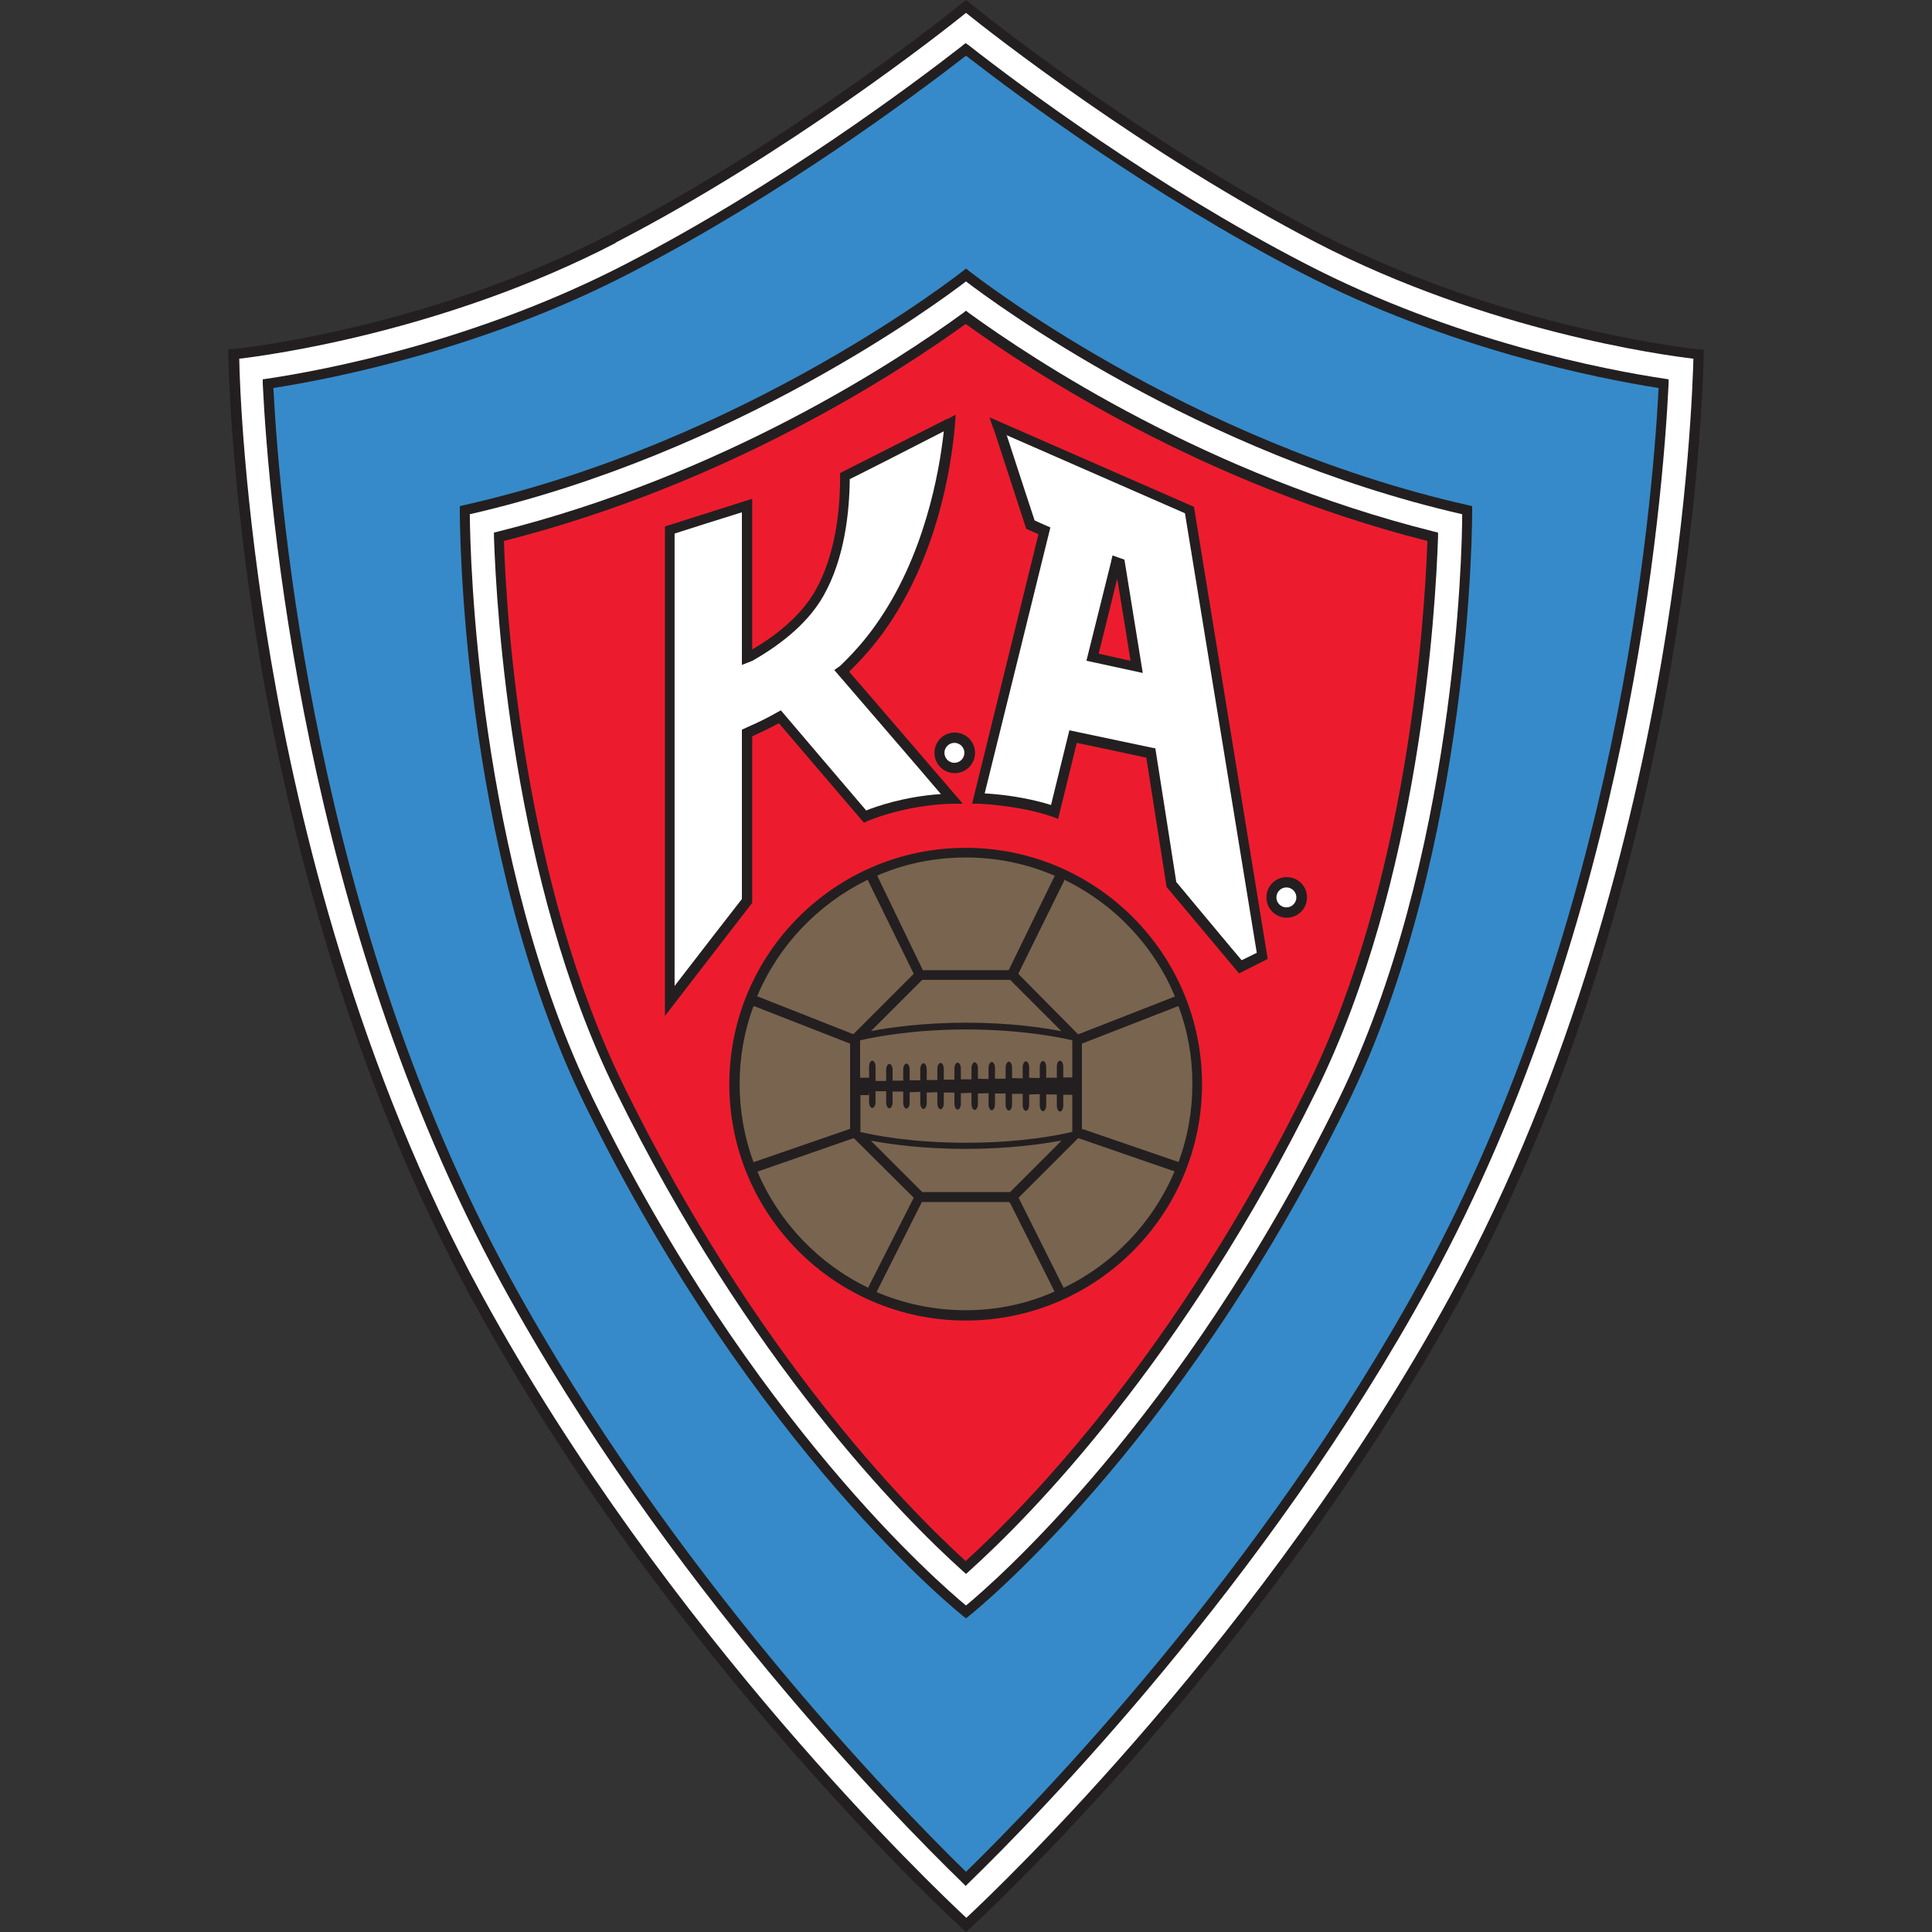
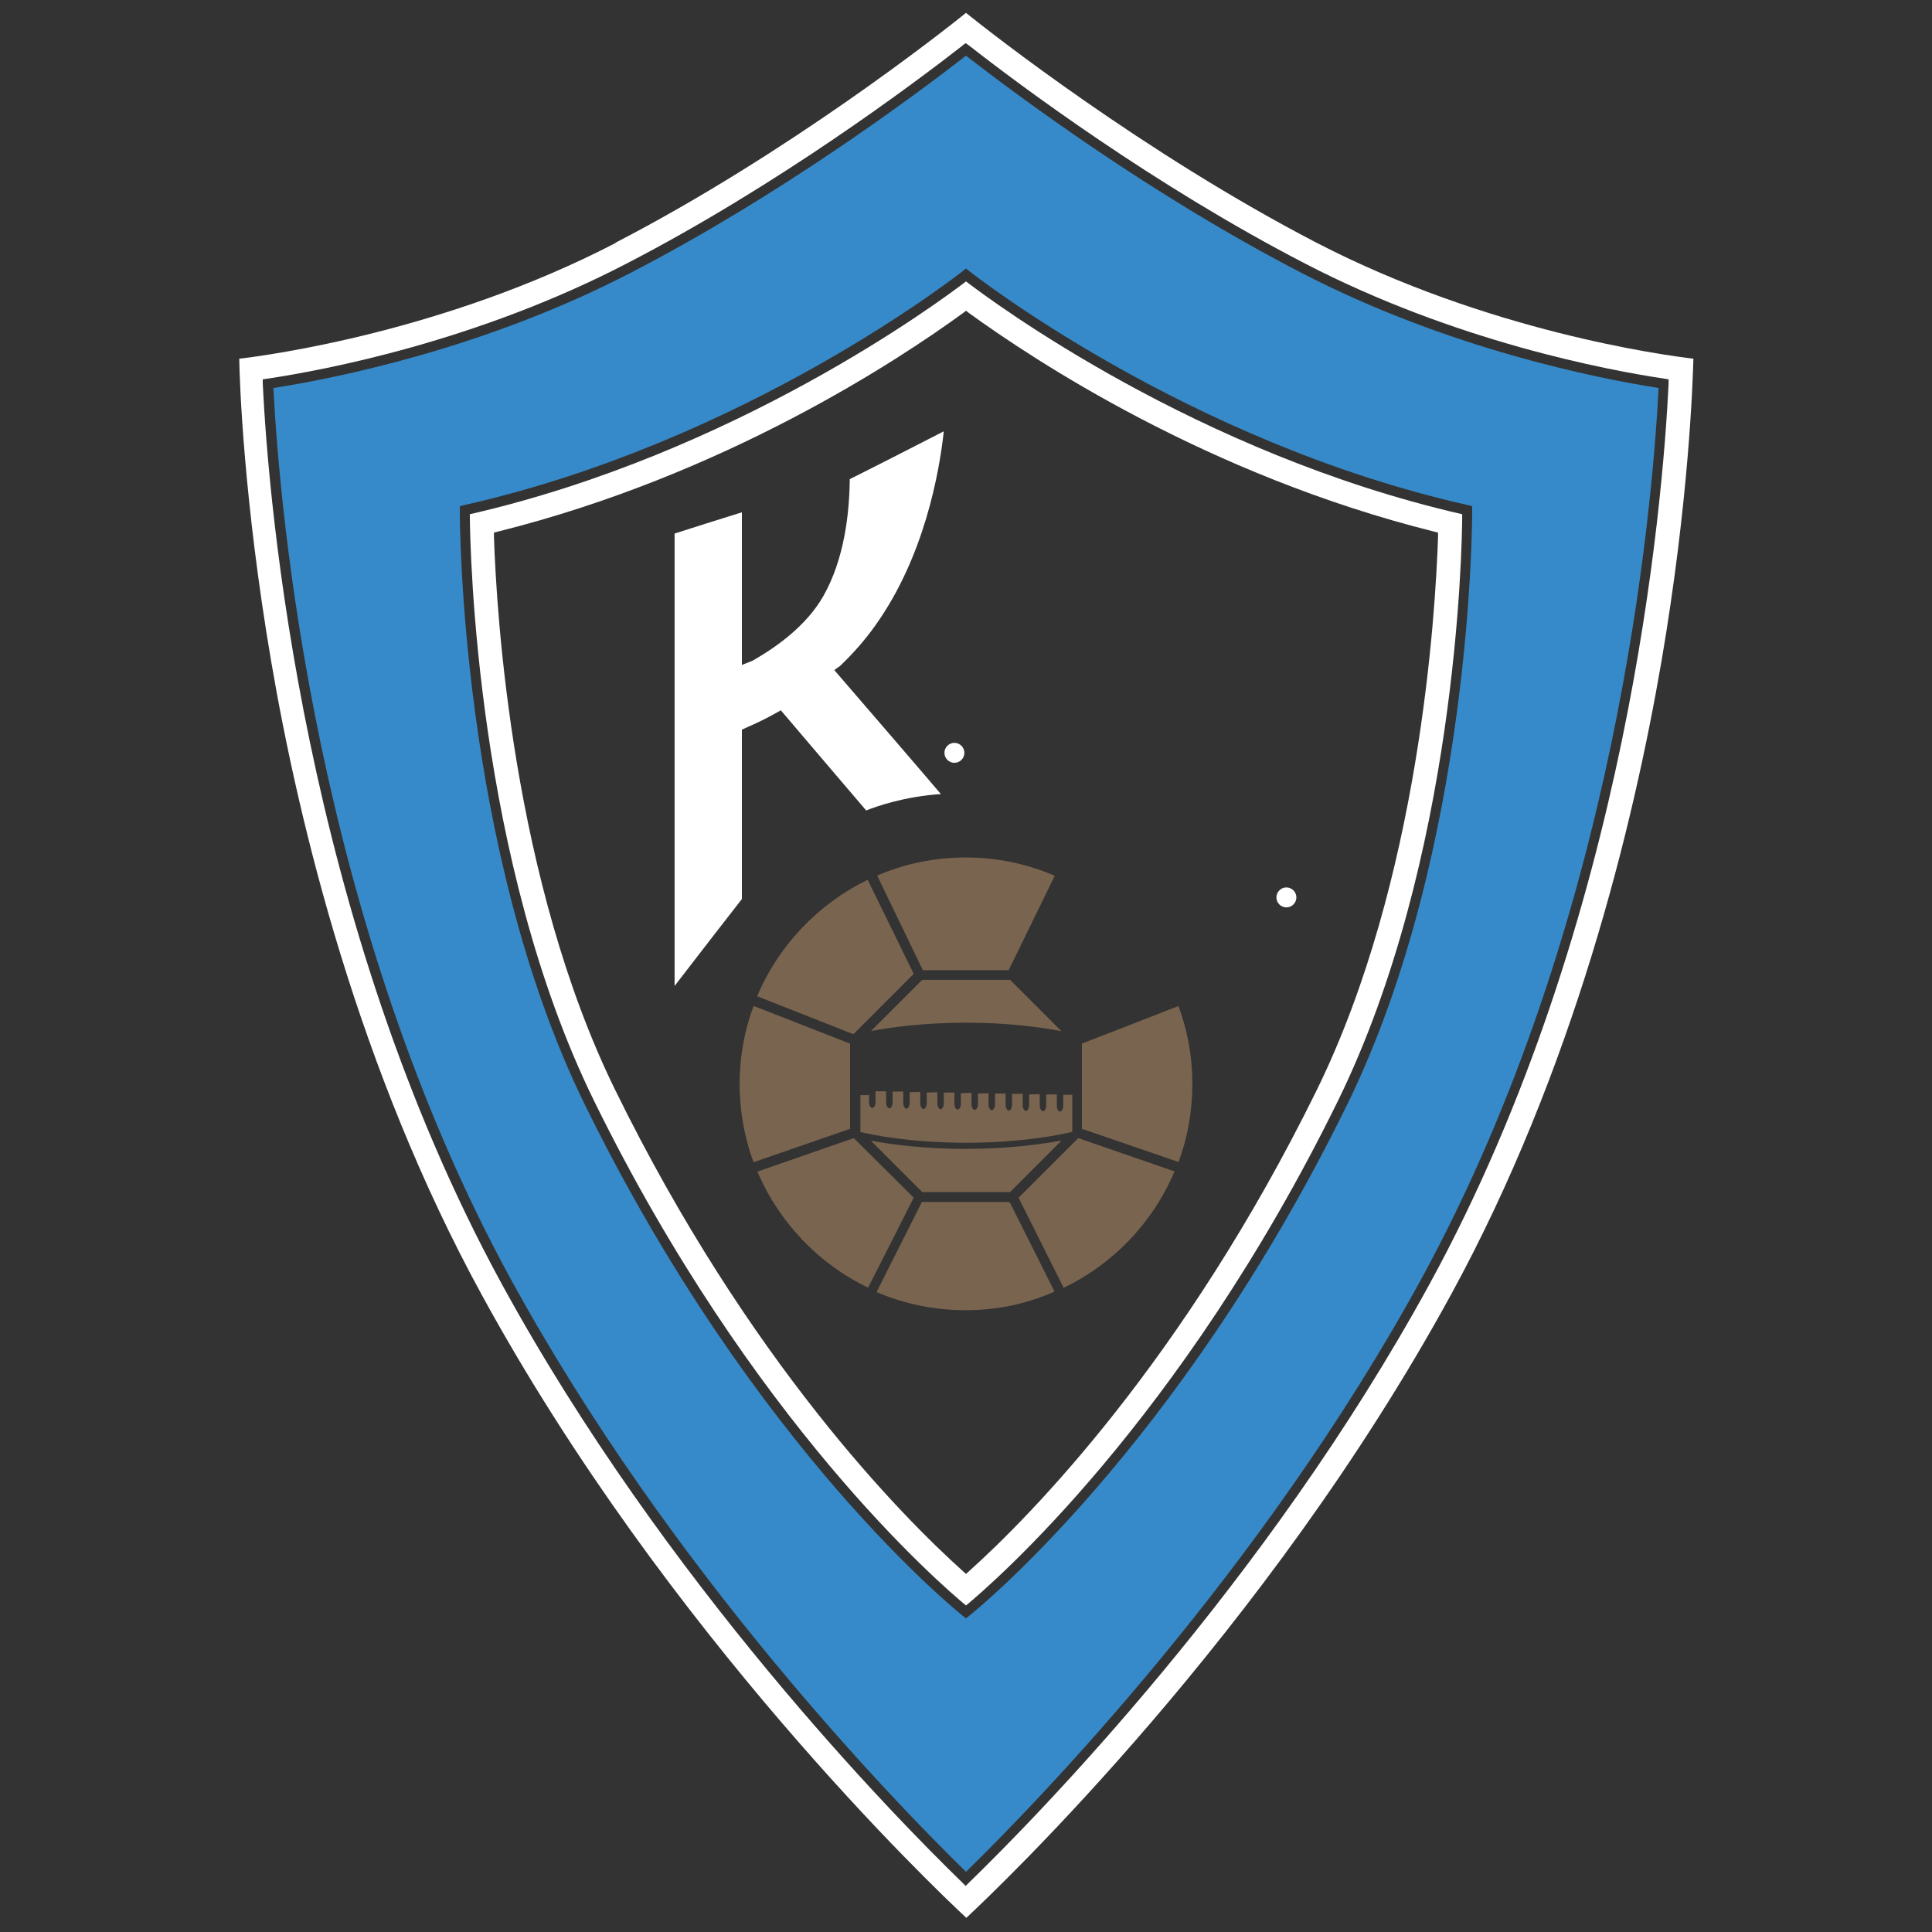
<svg xmlns="http://www.w3.org/2000/svg" id="Akureyri" viewBox="0 0 60 60">
  <rect x="0" y="0" width="60" height="60" fill="#333333" stroke="none" />
  <defs>
    <style>
      .cls-1 {
        fill: #fff;
      }

      .cls-2 {
        fill: #79644f;
      }

      .cls-3 {
        fill: #ec1c2e;
      }

      .cls-4 {
        fill: #368ac9;
      }

      .cls-5 {
        fill: #231f20;
      }
    </style>
  </defs>
-   <path class="cls-5" d="M29.9,.08c-.05,.04-5.17,4.2-10.93,7.18-5.75,2.98-11.68,3.58-11.74,3.58h-.14s0,.16,0,.16c0,.04,.05,4.01,1,9.58,.88,5.14,2.74,12.75,6.58,19.79,6.13,11.22,15.13,19.45,15.22,19.53l.11,.1,.11-.1c.09-.08,9.09-8.31,15.22-19.53,3.84-7.03,5.7-14.64,6.58-19.79,.95-5.57,1-9.54,1-9.58v-.14s-.14-.01-.14-.01c-.06,0-5.99-.61-11.74-3.58C35.27,4.28,30.15,.12,30.1,.08l-.1-.08-.1,.08Z" />
  <path class="cls-1" d="M29.9,1.41c-1.58,1.23-5.75,4.35-10.45,6.78-4.65,2.41-9.34,3.3-11.15,3.57l-.14,.02v.14c.18,3.7,1.25,16.64,7.42,27.95,5.08,9.3,12.23,16.58,14.3,18.59l.11,.11,.11-.11c2.07-2.01,9.22-9.29,14.3-18.59,6.18-11.31,7.24-24.25,7.42-27.95v-.14s-.13-.02-.13-.02c-1.8-.27-6.5-1.16-11.15-3.57-4.7-2.43-8.88-5.55-10.45-6.78l-.1-.07-.1,.07Zm-10.79,6.13C24.47,4.77,29.27,.99,30,.4c.73,.59,5.53,4.36,10.89,7.14,5.31,2.75,10.77,3.49,11.7,3.6-.02,.73-.14,4.41-.99,9.39-.88,5.12-2.72,12.69-6.54,19.68-5.75,10.53-14.04,18.41-15.05,19.35-1.01-.94-9.3-8.82-15.05-19.35-3.82-6.99-5.67-14.57-6.54-19.68-.85-4.99-.98-8.67-.99-9.39,.94-.11,6.4-.85,11.7-3.6" />
  <path class="cls-4" d="M29.9,8.42c-.07,.05-6.7,5.29-15.5,7.27l-.12,.03v.12c0,.1-.03,10.49,3.89,18.48,5.27,10.74,11.67,15.81,11.73,15.86l.1,.08,.1-.08c.06-.05,6.46-5.12,11.73-15.86,3.92-7.99,3.89-18.38,3.89-18.48v-.12s-.12-.03-.12-.03c-8.8-1.98-15.43-7.22-15.5-7.27l-.1-.08-.1,.08Zm-10.31,.05c4.64-2.4,8.76-5.46,10.41-6.74,1.65,1.28,5.77,4.34,10.41,6.74,4.58,2.37,9.2,3.28,11.1,3.58-.2,3.85-1.3,16.55-7.37,27.67-4.98,9.11-11.95,16.27-14.14,18.41-2.19-2.14-9.16-9.3-14.14-18.41-6.07-11.12-7.17-23.82-7.37-27.67,1.91-.3,6.53-1.21,11.1-3.58" />
  <path class="cls-1" d="M29.91,9.72c-2,1.46-7.4,5.03-14.45,6.79l-.12,.03v.13c.08,2.38,.57,10.67,3.77,17.19,4.13,8.42,8.92,13.25,10.79,14.93l.1,.09,.1-.09c1.87-1.68,6.65-6.51,10.79-14.93,3.2-6.52,3.69-14.81,3.77-17.19v-.13s-.12-.03-.12-.03c-7.05-1.76-12.45-5.34-14.45-6.79l-.09-.07-.09,.07Zm.09-.98c.85,.65,7.17,5.34,15.41,7.23,0,1.17-.2,10.75-3.86,18.22-4.89,9.96-10.74,15-11.55,15.67-.81-.67-6.66-5.71-11.55-15.67-3.66-7.46-3.85-17.05-3.86-18.22,8.24-1.89,14.56-6.58,15.41-7.23" />
-   <path class="cls-1" d="M31.25,13.51c.57,.25,5.41,2.37,5.55,2.43,.03,.16,2.19,13.42,2.23,13.65-.12,.06-.34,.17-.47,.23-.15-.17-1.98-2.37-2.03-2.43-.01-.08-.65-4.15-.65-4.15l-.11-.02-2.56-.54s-.5,2.04-.57,2.32c-.82-.26-1.68-.34-2.06-.36,.09-.35,2.04-8.26,2.04-8.26,0,0-.46-.2-.49-.22-.04-.11-.7-2.14-.87-2.66Zm3.26,3.92l-.77,3.09,1.75,.38-.57-3.52-.37-.13-.04,.17" />
  <path class="cls-1" d="M29.31,13.4c-.14,1.27-.6,3.89-2.13,6.03-.32,.45-.69,.87-1.1,1.26-.01,0-.17,.12-.17,.12,0,0,2.95,3.42,3.31,3.85-1.16,.08-2.02,.39-2.32,.51-.14-.16-2.65-3.11-2.65-3.11l-.11,.06c-.28,.16-.58,.31-.88,.44l-.22,.1v5.26c-.06,.07-1.66,2.14-2.09,2.7v-14.05c.18-.06,1.76-.56,2.09-.66v4.74l.33-.13h0c.7-.4,1.66-1.06,2.2-2.01,.66-1.16,.81-2.6,.82-3.63,.15-.07,2.49-1.26,2.91-1.48Z" />
  <path class="cls-1" d="M39.64,27.87c0-.17,.14-.31,.31-.31s.31,.14,.31,.31-.14,.31-.31,.31-.31-.14-.31-.31Z" />
-   <path class="cls-3" d="M29.02,23.38c0,.35,.28,.63,.63,.63s.63-.28,.63-.63-.28-.63-.63-.63-.63,.28-.63,.63Zm10.31,4.49c0,.35,.28,.63,.63,.63s.63-.28,.63-.63-.28-.63-.63-.63-.63,.28-.63,.63m-9.9-14.87l-3.34,1.69s0,.12,0,.14c0,1-.14,2.41-.78,3.53-.48,.83-1.3,1.43-1.95,1.81v-4.68l-2.71,.86v15.2l2.71-3.51v-5.17s.04-.02,.04-.02c.26-.12,.53-.25,.79-.39,.15,.18,2.64,3.09,2.64,3.09l.11-.05s1.13-.5,2.63-.54h.33s-3.34-3.89-3.53-4.1c.39-.38,.76-.8,1.07-1.23,1.64-2.28,2.1-5.03,2.22-6.47l.02-.28-.25,.13m1.42,.28l1.02,3.13s.26,.12,.38,.17c-.06,.25-2.06,8.37-2.06,8.37h.19s1.27,.04,2.32,.41l.16,.06s.52-2.1,.58-2.36c.25,.05,1.98,.42,2.16,.46,.03,.19,.63,4.02,.63,4.02l.03,.03,2.22,2.65,.89-.45-2.29-14.04-6.35-2.78,.11,.33m3.86,4.7c.1,.6,.36,2.2,.41,2.53-.27-.06-.79-.17-.99-.22,.06-.23,.42-1.69,.57-2.31m-4.7-7.93c2.06,1.49,7.4,4.98,14.34,6.74-.09,2.51-.61,10.58-3.73,16.94-4.04,8.23-8.69,12.99-10.61,14.74-1.92-1.75-6.57-6.51-10.61-14.74-3.12-6.36-3.65-14.43-3.73-16.94,6.95-1.76,12.28-5.25,14.34-6.74m-7.34,23.61c0,4.05,3.29,7.34,7.34,7.34s7.34-3.29,7.34-7.34-3.29-7.34-7.34-7.34-7.34,3.29-7.34,7.34" />
  <path class="cls-1" d="M29.33,23.38c0-.17,.14-.31,.31-.31s.31,.14,.31,.31-.14,.31-.31,.31-.31-.14-.31-.31Z" />
-   <path class="cls-2" d="M27.19,33.57h.33v-.35c0-.1,.05-.18,.1-.18s.1,.08,.1,.18v.34h0s.33,0,.33,0h0v-.35c0-.1,.05-.18,.1-.18s.1,.08,.1,.18v.34h0s.33,0,.33,0h0v-.35c0-.1,.05-.18,.1-.18s.1,.08,.1,.18v.34h0s.33,0,.33,0h0v-.35c0-.1,.05-.18,.1-.18s.1,.08,.1,.18v.34h0s.33,0,.33,0h0v-.35c0-.1,.05-.18,.1-.18s.1,.08,.1,.18v.34h0s.33,0,.33,0h0v-.35c0-.1,.05-.18,.1-.18s.1,.08,.1,.18v.33h0s.33,.01,.33,.01h0v-.35c0-.1,.05-.18,.1-.18s.1,.08,.1,.18v.34h0s.33,0,.33,0h0v-.35c0-.1,.05-.18,.1-.18s.1,.08,.1,.18v.33h0s.33,.01,.33,.01h0v-.35c0-.1,.05-.18,.1-.18s.1,.08,.1,.18v.33h0s.33,.01,.33,.01h0v-.35c0-.1,.05-.18,.1-.18s.1,.08,.1,.18v.34h0s.33,0,.33,0h0v-.35c0-.1,.05-.18,.1-.18s.1,.08,.1,.18v.34h0s.28,0,.28,0h0v-1.16h-.03c-.39-.09-1.58-.33-3.27-.33s-2.93,.25-3.29,.34v.04c0,.19,0,.64,0,1.12h.01s.27,0,.27,0h0v-.35c0-.1,.05-.18,.1-.18s.1,.08,.1,.18v.34h0Z" />
  <path class="cls-2" d="M26.99,33.89v.34c0,.1,.05,.18,.1,.18s.1-.08,.1-.18v-.34h0s.33,0,.33,0h0v.35c0,.1,.05,.18,.1,.18s.1-.08,.1-.18v-.34h0s.33,0,.33,0h0v.35c0,.1,.05,.18,.1,.18s.1-.08,.1-.18v-.33h0s.33-.01,.33-.01h0v.35c0,.1,.05,.18,.1,.18s.1-.08,.1-.18v-.33h0s.33-.01,.33-.01h0v.35c0,.1,.05,.18,.1,.18s.1-.08,.1-.18v-.34h0s.33,0,.33,0h0v.35c0,.1,.05,.18,.1,.18s.1-.08,.1-.18v-.33h0s.33-.01,.33-.01h0v.35c0,.1,.05,.18,.1,.18s.1-.08,.1-.18v-.33h0s.33-.01,.33-.01h0v.35c0,.1,.05,.18,.1,.18s.1-.08,.1-.18v-.34h0s.33,0,.33,0h0v.35c0,.1,.05,.18,.1,.18s.1-.08,.1-.18v-.34h0s.33,0,.33,0h0v.35c0,.1,.05,.18,.1,.18s.1-.08,.1-.18v-.33h0s.33-.01,.33-.01h0v.35c0,.1,.05,.18,.1,.18s.1-.08,.1-.18v-.34h0s.33,0,.33,0h0v.35c0,.1,.05,.18,.1,.18s.1-.08,.1-.18v-.34h0s.28,0,.28,0h0v1.15c-.36,.09-1.56,.34-3.29,.34s-2.89-.24-3.27-.33h-.02v-1.15h0s.28,0,.28,0h0Z" />
  <path class="cls-2" d="M36.58,36.08l-2.94-1.01h-.04v-2.66s2.98-1.16,2.98-1.16h.02c.28,.75,.43,1.56,.43,2.41s-.15,1.68-.43,2.43h-.01Z" />
  <path class="cls-2" d="M27.08,31.99c.54-.54,1.5-1.5,1.56-1.56h2.73c.06,.06,1.05,1.05,1.59,1.59h-.02c-.58-.11-1.6-.26-2.93-.26s-2.38,.15-2.96,.26l.03-.03Z" />
  <path class="cls-2" d="M32.93,35.46c-.54,.54-1.5,1.5-1.56,1.56h-2.73c-.06-.06-1.05-1.05-1.59-1.59h.03c.59,.11,1.6,.25,2.92,.25s2.38-.15,2.96-.26l-.03,.03Z" />
  <path class="cls-2" d="M31.37,37.36l1.38,2.75h0c-.85,.38-1.78,.58-2.76,.58s-1.91-.2-2.76-.56v-.02s1.39-2.76,1.39-2.76v-.02h2.72l.02,.03Z" />
  <path class="cls-2" d="M31.64,37.19l1.84-1.84h.02s2.95,1.02,2.95,1.02h.03c-.67,1.59-1.9,2.88-3.44,3.62h-.01s-1.38-2.76-1.38-2.76l-.02-.03Z" />
  <path class="cls-2" d="M26.96,39.99c-1.54-.74-2.77-2.03-3.44-3.61h.02s2.96-1.03,2.96-1.03h.02s1.85,1.84,1.85,1.84v.02s-1.4,2.76-1.4,2.76v.02Z" />
  <path class="cls-2" d="M23.4,36.09c-.28-.76-.43-1.58-.43-2.43s.15-1.66,.43-2.41h.03s2.94,1.15,2.94,1.15h.03v2.66h-.01s-2.95,1.02-2.95,1.02h-.02Z" />
  <path class="cls-2" d="M23.51,30.95c.66-1.58,1.89-2.87,3.42-3.62h.02s1.42,2.9,1.42,2.9v.02s-1.86,1.86-1.86,1.86h-.03s-2.94-1.16-2.94-1.16h-.03Z" />
  <path class="cls-2" d="M27.27,27.18c.84-.36,1.76-.55,2.73-.55s1.91,.2,2.76,.57l-.02,.03-1.4,2.87-.02,.03h-2.66s-1.42-2.94-1.42-2.94h.03Z" />
-   <path class="cls-2" d="M33.05,27.32c1.55,.75,2.78,2.04,3.44,3.63h-.01s-2.99,1.17-2.99,1.17h-.01s-1.85-1.87-1.85-1.87v-.02s1.42-2.88,1.42-2.88v-.02Z" />
</svg>